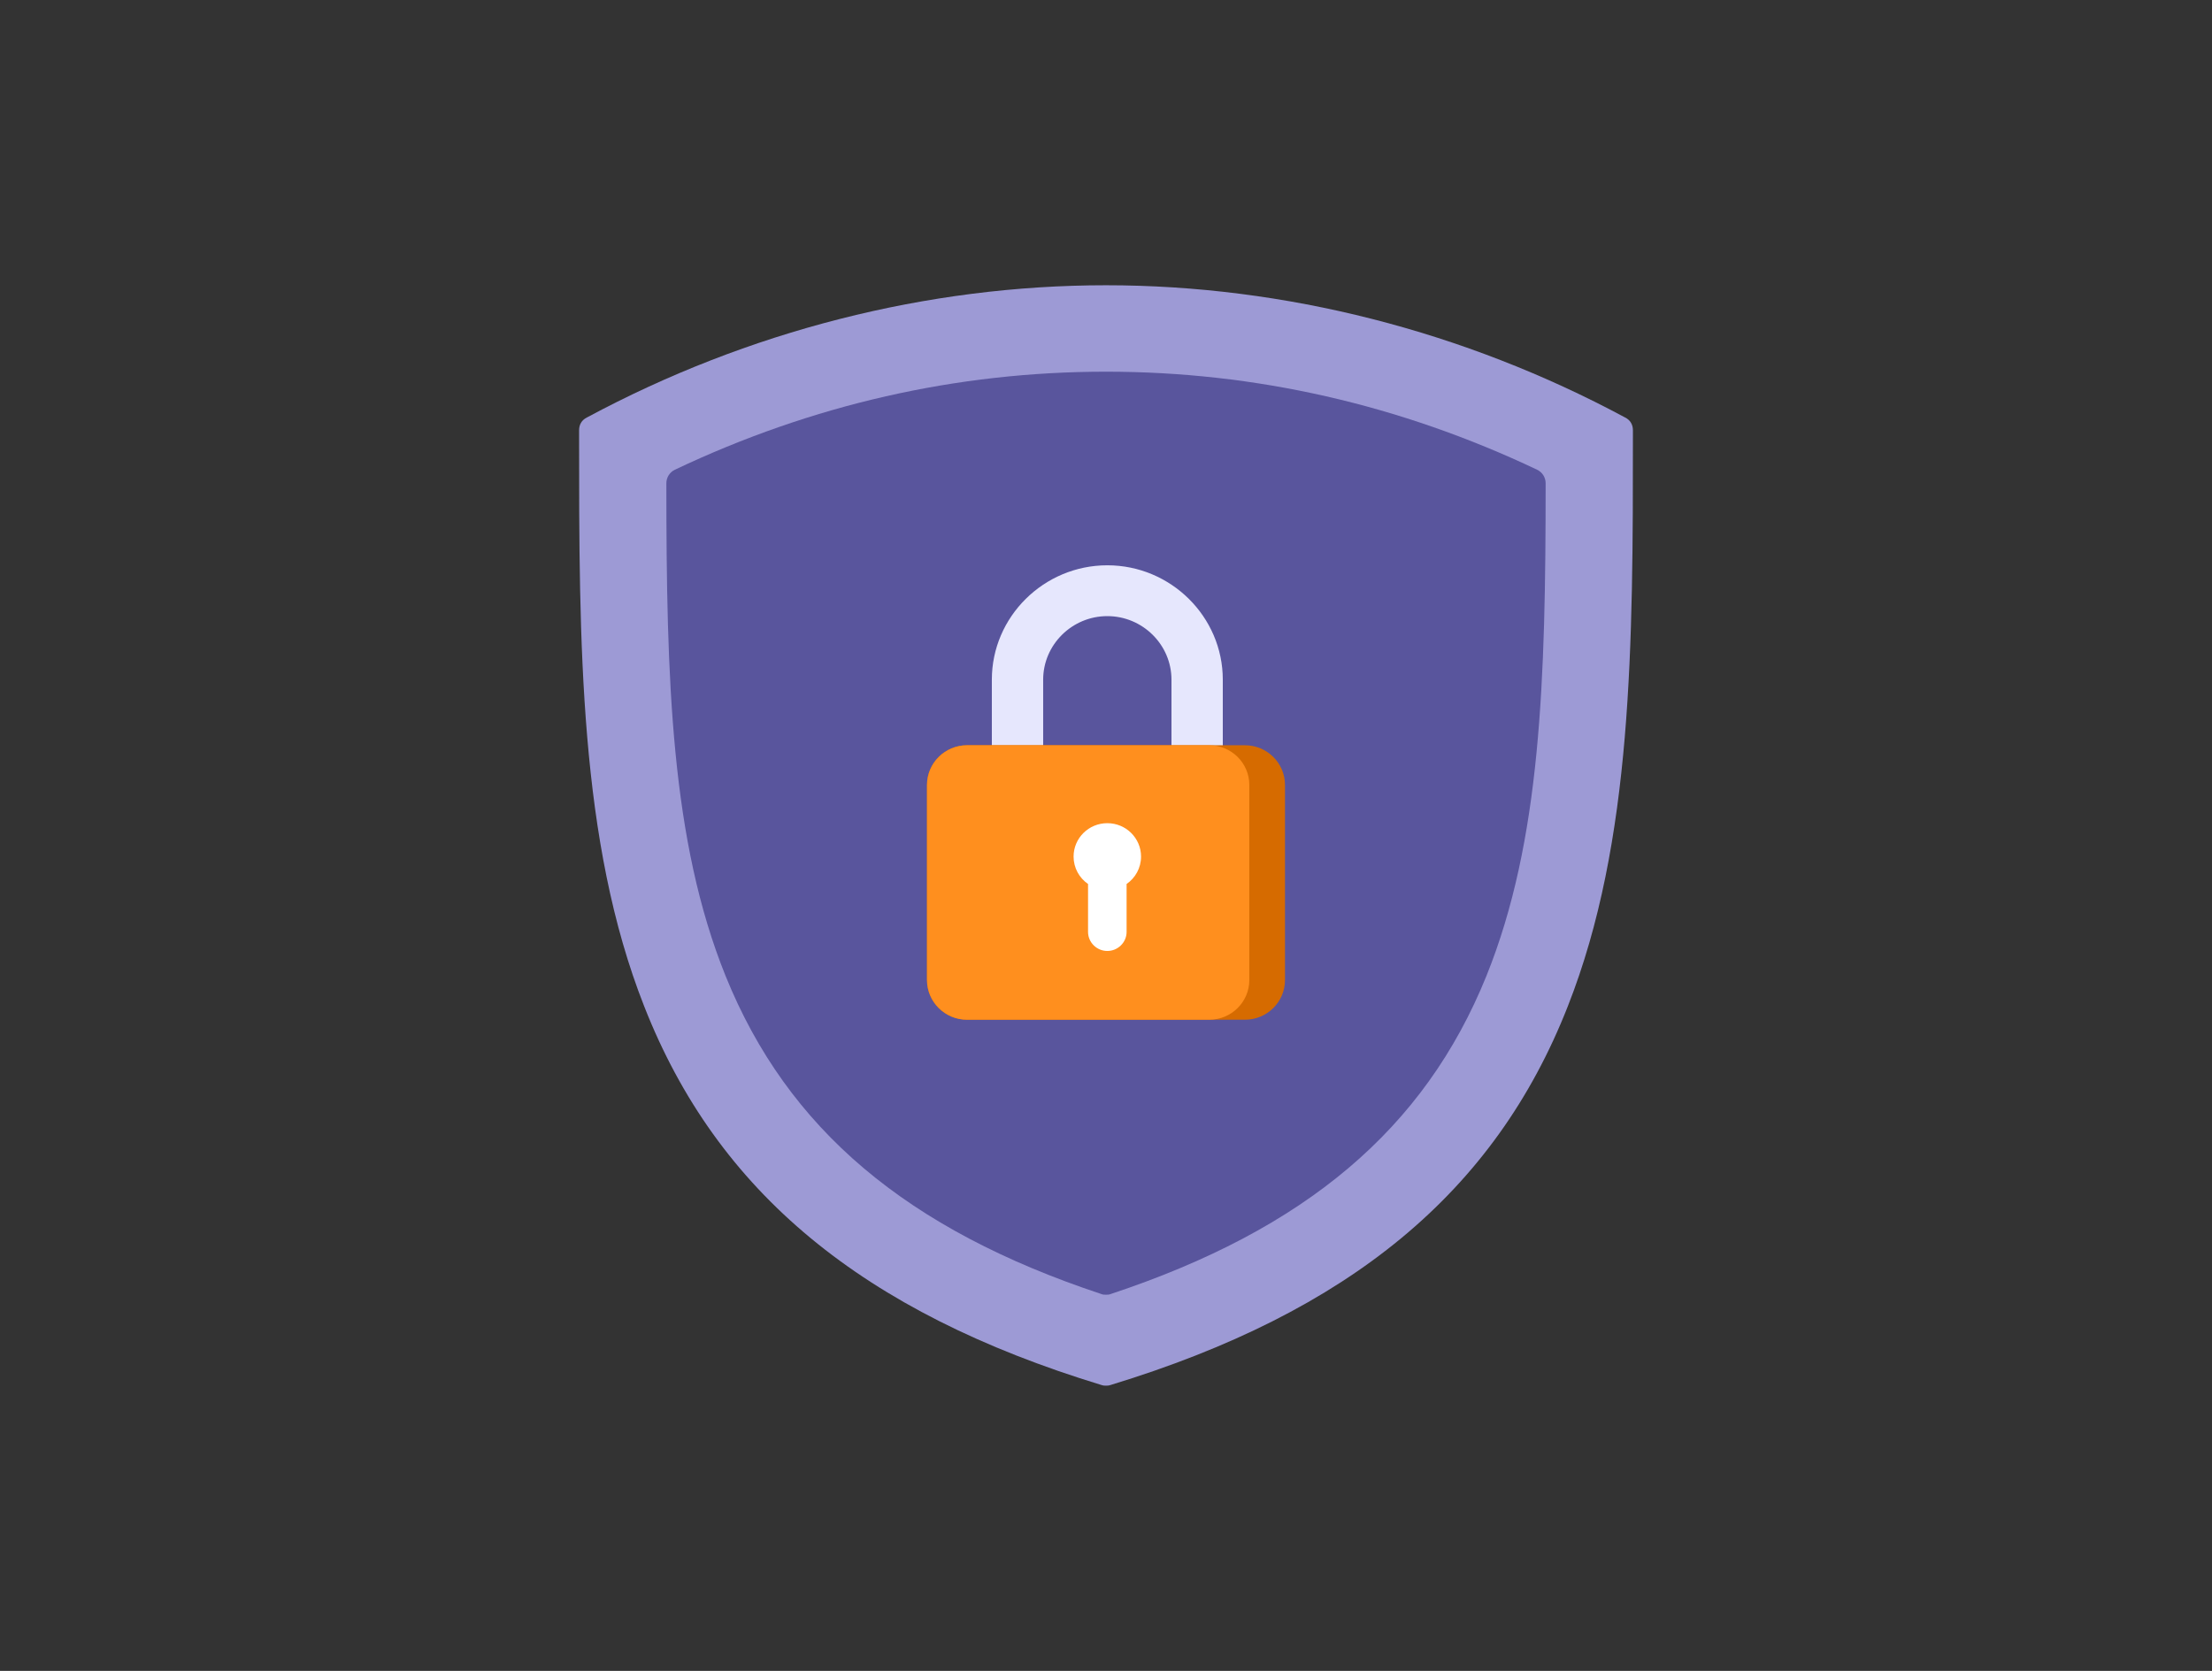
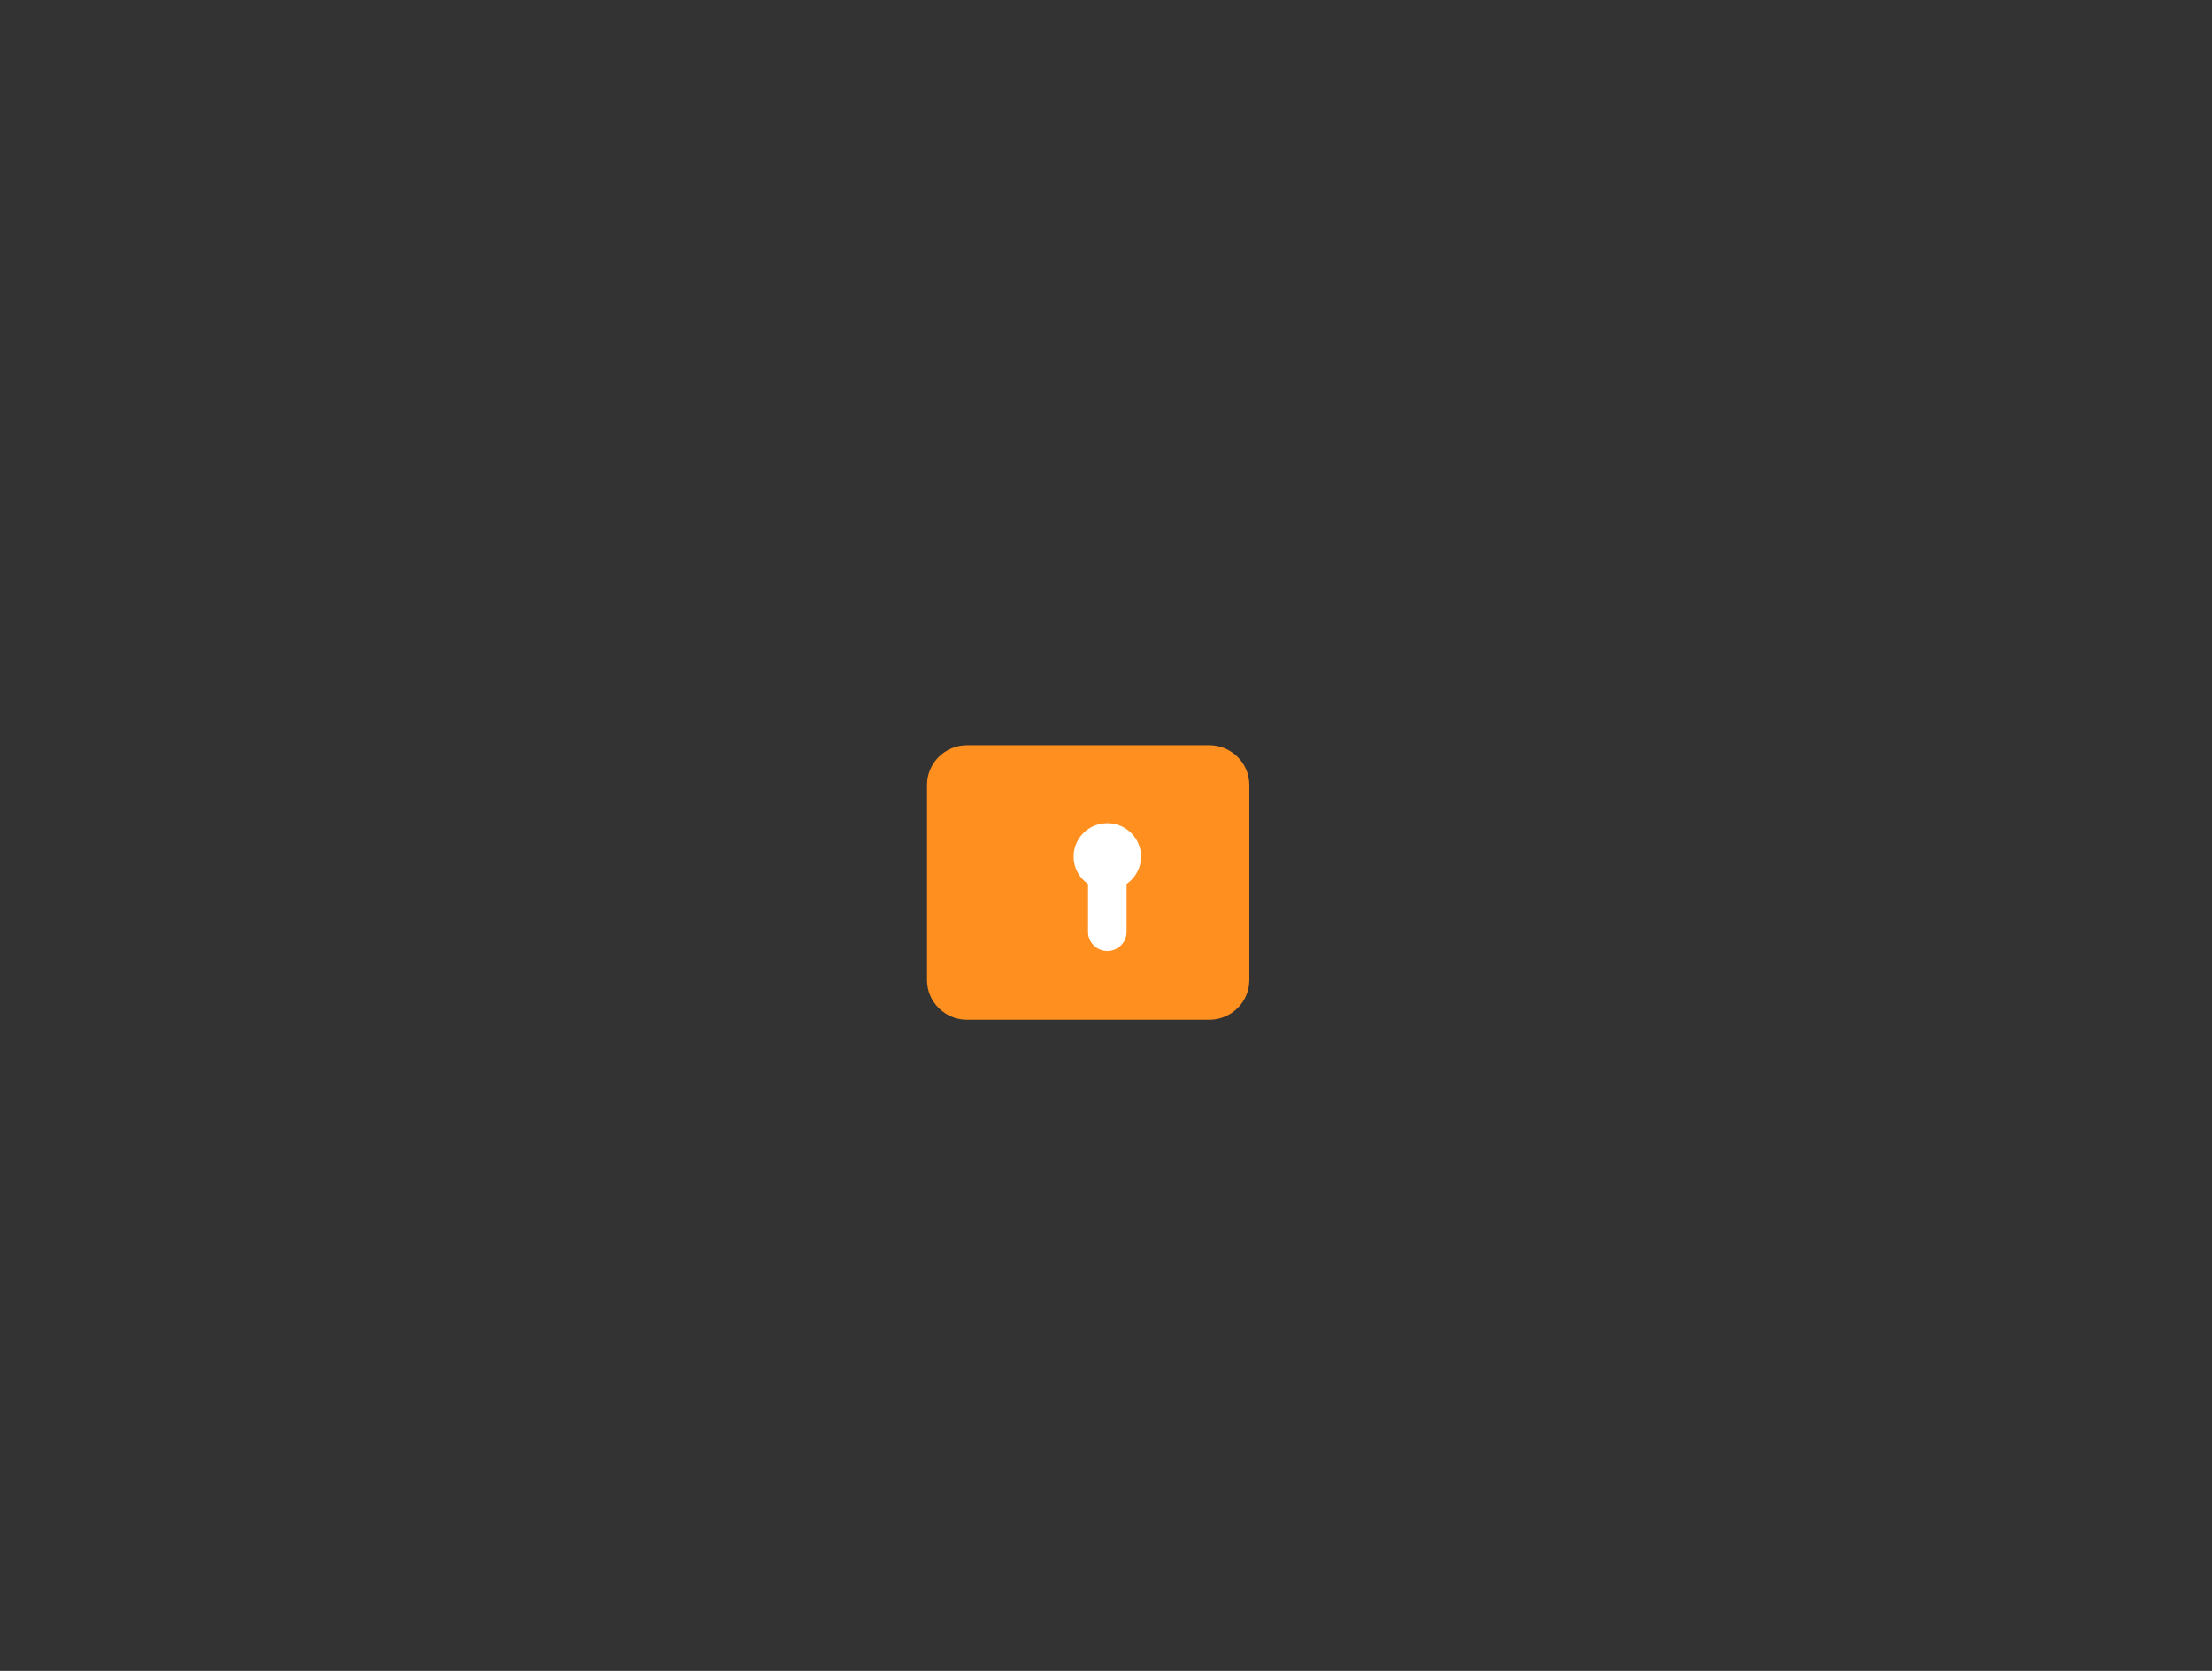
<svg xmlns="http://www.w3.org/2000/svg" width="180" height="136" viewBox="0 0 180 136" fill="none">
  <rect x="0" y="0" width="180" height="136" fill="#333333" stroke="none" />
-   <path fill-rule="evenodd" clip-rule="evenodd" d="M90 112.783C89.894 112.783 89.788 112.783 89.629 112.73C70.178 106.798 58.359 97.032 52.423 81.912C47.123 68.472 47.123 52.407 47.123 35.398V35.03C47.123 34.557 47.335 34.19 47.759 33.98C60.85 26.945 75.478 23.218 90 23.218C104.522 23.218 119.15 26.945 132.241 33.98C132.665 34.19 132.877 34.557 132.877 35.03V35.398C132.877 52.407 132.877 68.472 127.577 81.912C121.641 97.032 109.822 106.798 90.371 112.73C90.212 112.783 90.106 112.783 90 112.783Z" fill="#9D9AD5" />
-   <path fill-rule="evenodd" clip-rule="evenodd" d="M90 105.38C89.894 105.38 89.735 105.38 89.629 105.328C73.782 100.078 64.083 91.888 59.048 79.445C54.596 68.42 54.225 55.348 54.225 39.335C54.225 38.863 54.49 38.443 54.914 38.233C66.097 32.93 77.863 30.253 90 30.253C102.137 30.253 113.903 32.93 125.086 38.233C125.51 38.443 125.775 38.863 125.775 39.335C125.775 55.348 125.404 68.42 120.952 79.445C115.917 91.888 106.218 100.078 90.371 105.328C90.265 105.38 90.106 105.38 90 105.38Z" fill="#59559D" />
-   <path fill-rule="evenodd" clip-rule="evenodd" d="M95.328 61.031H99.504V55.319C99.504 50.2 95.275 46.011 90.107 46.011C84.939 46.011 80.711 50.2 80.711 55.319V61.031H84.887V55.319C84.887 52.475 87.236 50.148 90.107 50.148C92.979 50.148 95.328 52.475 95.328 55.319V61.031H95.328Z" fill="#E6E7FD" />
-   <path d="M101.302 60.658H78.698C76.895 60.658 75.434 62.106 75.434 63.892V79.766C75.434 81.552 76.895 82.999 78.698 82.999H101.302C103.104 82.999 104.566 81.552 104.566 79.766V63.892C104.566 62.106 103.104 60.658 101.302 60.658Z" fill="#D66B00" />
  <path d="M98.399 60.658H78.698C76.895 60.658 75.434 62.106 75.434 63.892V79.766C75.434 81.552 76.895 82.999 78.698 82.999H98.399C100.202 82.999 101.663 81.552 101.663 79.766V63.892C101.663 62.106 100.202 60.658 98.399 60.658Z" fill="#FF8F1E" />
  <path fill-rule="evenodd" clip-rule="evenodd" d="M90.107 67.001C91.623 67.001 92.852 68.218 92.852 69.72C92.852 70.644 92.387 71.46 91.676 71.951V75.848C91.676 76.703 90.97 77.402 90.107 77.402C89.245 77.402 88.539 76.703 88.539 75.848V71.951C87.828 71.46 87.362 70.644 87.362 69.72C87.362 68.218 88.591 67.001 90.107 67.001Z" fill="white" />
</svg>